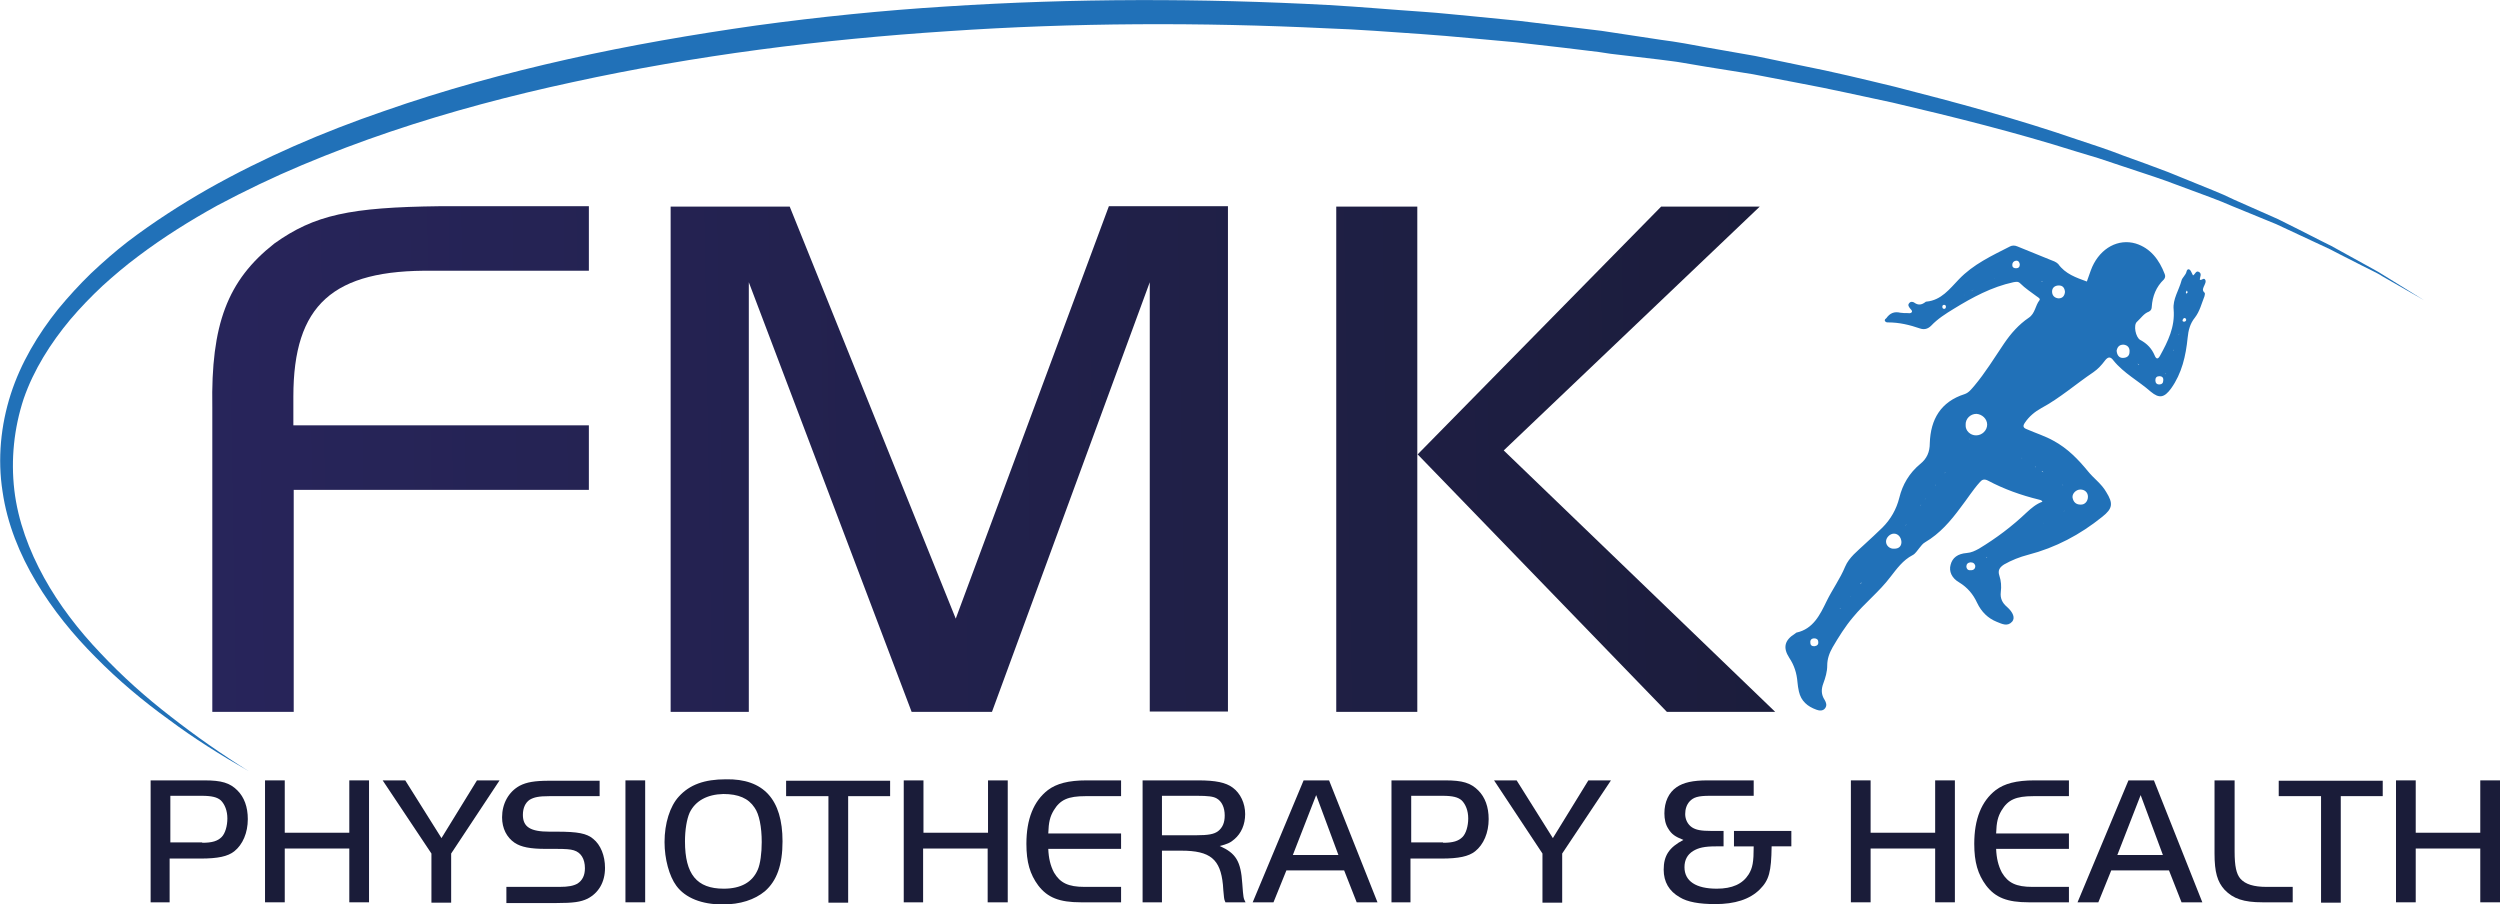
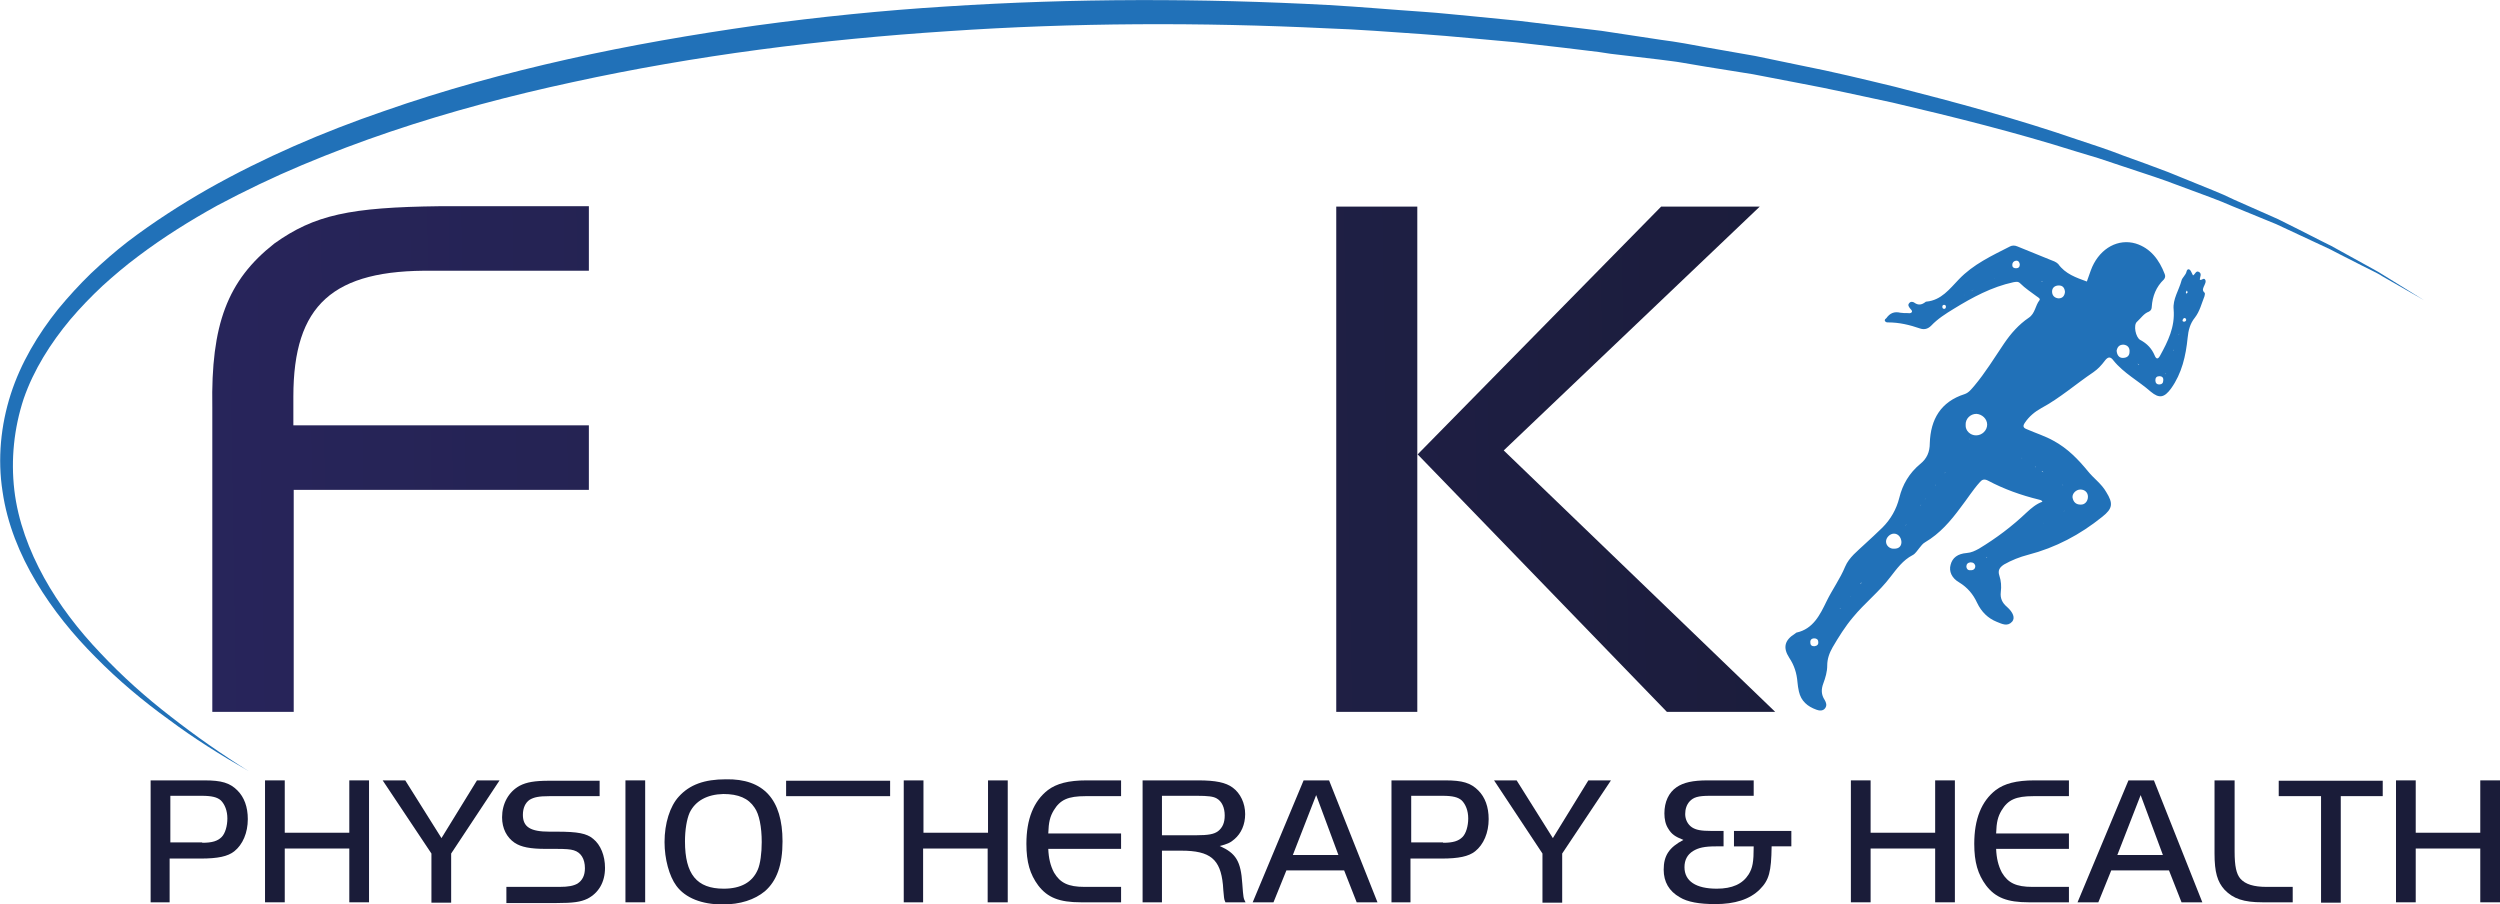
<svg xmlns="http://www.w3.org/2000/svg" id="Layer_1" x="0px" y="0px" viewBox="0 0 697.1 252.2" style="enable-background:new 0 0 697.1 252.2;" xml:space="preserve">
  <style type="text/css">	.st0{fill:#2171B8;}	.st1{fill:url(#SVGID_1_);}	.st2{fill:url(#SVGID_00000165943804080577210460000006521251851025112479_);}	.st3{fill:url(#SVGID_00000165950541364863109360000001820737923209506475_);}	.st4{fill:#1A1C39;}</style>
  <g>
    <path class="st0" d="M581.9,78.5c0.5-1.3,0.9-2.7,1.5-4.1c2.4-5.3,7.3-7.9,12.1-6.5c4.2,1.3,6.6,4.6,8.1,8.5c0.2,0.5,0.2,1-0.2,1.5   c-2.2,2.1-3.2,4.7-3.4,7.6c0,0.6-0.2,1.1-0.8,1.4c-1.4,0.5-2.2,1.8-3.3,2.8c-1.1,0.9-0.4,4.4,0.9,5.1c1.9,1,3.2,2.4,4,4.3   c0.4,1,0.9,1.2,1.5,0.1c2.2-4,4.2-8,3.8-12.9c-0.3-2.9,1.5-5.4,2.2-8.1c0.2-0.8,1.2-1.5,1.4-2.5c0.2-0.8,0.8-0.8,1.2-0.1   c0.2,0.4,0.4,0.8,0.6,1.2c0.6-0.3,0.8-1.4,1.6-1c1,0.5,0.3,1.4,0.3,2.2c0.5,0.3,1.1-0.7,1.5,0c0.3,0.5,0,1-0.2,1.5   c-0.3,0.7-0.8,1.4,0,2.1c0.2,0.1,0.1,0.7,0,1c-0.8,2-1.3,4.2-2.7,6c-1.3,1.6-1.8,3.5-2,5.6c-0.5,5-1.6,9.9-4.6,14.1   c-1.9,2.6-3.3,2.9-5.7,0.9c-3.4-3-7.5-5.1-10.4-8.7c-0.8-1.1-1.5-1.1-2.4,0.1c-0.9,1.2-1.9,2.3-3.2,3.2c-4.9,3.3-9.3,7.2-14.5,10   c-1.8,1-3.4,2.3-4.6,4.1c-0.6,0.9-0.5,1.4,0.6,1.8c2.5,1.1,5.1,1.9,7.4,3.2c3.9,2.1,6.9,5.2,9.6,8.5c1.6,2,3.8,3.5,5.1,5.8   c2,3.2,1.8,4.6-1.1,6.9c-6.2,5-13,8.6-20.7,10.6c-2.3,0.6-4.6,1.5-6.7,2.7c-1.2,0.8-1.8,1.6-1.3,3.1c0.5,1.5,0.6,3,0.4,4.6   c-0.2,1.7,0.4,3,1.7,4.1c1.8,1.6,2.3,3.1,1.5,4.1c-1.3,1.5-2.8,0.7-4.3,0.1c-2.5-1-4.3-2.8-5.5-5.3c-1.1-2.4-2.7-4.3-5-5.7   c-2.1-1.2-2.9-3.1-2.4-4.9c0.5-2,2-3.1,4.5-3.3c1.3-0.1,2.3-0.6,3.4-1.2c4.8-2.9,9.2-6.2,13.3-10.1c1.3-1.2,2.7-2.4,4.4-3   c-0.2-0.5-0.7-0.5-1-0.6c-4.9-1.2-9.7-2.9-14.2-5.3c-1-0.5-1.6-0.3-2.2,0.4c-2,2.2-3.6,4.8-5.4,7.1c-2.8,3.8-5.8,7.3-9.9,9.7   c-0.7,0.4-1.1,1-1.6,1.6c-0.6,0.7-1.1,1.6-1.9,2c-2.7,1.4-4.4,3.8-6.2,6.1c-3.1,4.1-7.2,7.3-10.4,11.2c-2.2,2.6-4,5.5-5.7,8.4   c-0.9,1.6-1.5,3.2-1.5,5.1c0,1.7-0.5,3.4-1.1,5c-0.6,1.6-0.6,3.1,0.4,4.6c0.4,0.7,0.7,1.5,0.1,2.3c-0.6,0.8-1.6,0.7-2.4,0.4   c-2.5-0.9-4.3-2.4-4.9-5.1c-0.2-0.8-0.3-1.7-0.4-2.6c-0.2-2.5-0.9-4.7-2.3-6.8c-1.8-2.8-1.3-4.9,1.6-6.7c0.1-0.1,0.3-0.2,0.4-0.3   c4.7-1,6.6-5,8.4-8.7c1.6-3.3,3.8-6.3,5.2-9.7c1.1-2.6,3.5-4.4,5.5-6.3c1.6-1.5,3.3-3,4.9-4.6c2.3-2.3,3.9-5.1,4.7-8.3   c0.9-3.7,2.8-6.9,5.8-9.4c1.9-1.5,2.7-3.4,2.7-5.8c0.2-6.7,3.1-11.6,9.7-13.7c1.2-0.4,1.9-1.4,2.7-2.3c3.1-3.7,5.6-7.8,8.3-11.8   c1.9-2.8,4.1-5.3,6.9-7.2c1.8-1.2,1.8-3.4,3-4.9c0.3-0.4-0.4-0.8-0.7-1c-1.6-1.2-3.3-2.3-4.7-3.7c-0.6-0.6-1.2-0.4-1.9-0.3   c-6,1.3-11.4,4.2-16.6,7.4c-2.3,1.4-4.5,2.8-6.3,4.7c-0.9,0.9-1.9,1.2-3.1,0.8c-2.9-1-5.8-1.7-8.9-1.7c-0.3,0-0.7,0-0.9-0.4   c-0.2-0.4,0.2-0.6,0.4-0.8c1-1.4,2.2-1.9,3.9-1.5c0.6,0.1,1.3,0.1,1.9,0.1c0.4,0,1,0.2,1.3-0.3c0.2-0.4-0.3-0.7-0.5-1   c-0.3-0.4-0.7-0.9-0.3-1.4c0.4-0.6,1.1-0.5,1.5-0.2c1.1,0.8,2.1,0.6,3.1-0.2c0.1-0.1,0.2-0.1,0.3-0.1c4.1-0.4,6.4-3.5,9-6.2   c4-4.2,9.2-6.6,14.3-9.2c0.6-0.3,1.3-0.3,2,0c3,1.2,6.1,2.5,9.1,3.7c0.8,0.3,1.7,0.6,2.3,1.2C575.9,76.4,578.9,77.4,581.9,78.5z    M507.4,176.8C507.4,176.8,507.4,176.8,507.4,176.8L507.4,176.8z M510.5,173C510.5,173,510.5,173,510.5,173   c-0.1,0.1-0.2,0.2-0.3,0.4c0,0.1,0,0.1,0,0.2c0-0.1,0-0.1,0-0.2C510.3,173.2,510.4,173.1,510.5,173z M511.5,171.6   c0.1-0.1,0.2-0.2,0.3-0.4c0,0,0,0,0,0C511.8,171.4,511.6,171.5,511.5,171.6L511.5,171.6z M549,122.6c0.1-0.1,0.2-0.2,0.3-0.3   c0,0,0,0,0,0C549.2,122.3,549.1,122.5,549,122.6L549,122.6z M520,161.2c0.1-0.1,0.2-0.2,0.3-0.3c0-0.1,0-0.1,0-0.2   c0,0.1,0,0.1,0,0.2C520.3,160.9,520.2,161.1,520,161.2L520,161.2z M600.2,104.8L600.2,104.8c-0.1-0.1-0.2-0.2-0.4-0.3c0,0,0,0,0,0   C600,104.6,600.1,104.7,600.2,104.8z M551.7,156.7c0.1-0.1,0.2-0.2,0.3-0.3c0,0,0.1-0.1,0.1-0.1c0,0-0.1,0.1-0.1,0.1   C552,156.5,551.9,156.6,551.7,156.7L551.7,156.7z M598.1,103.1L598.1,103.1C598.1,103.1,598.1,103.1,598.1,103.1z M524.5,155.6   c0.1-0.1,0.2-0.2,0.3-0.3c0,0,0,0,0,0C524.7,155.4,524.6,155.5,524.5,155.6L524.5,155.6z M555.9,154.2c0.1-0.1,0.2-0.2,0.3-0.3   c0,0,0,0,0,0C556.1,154,556,154.1,555.9,154.2L555.9,154.2z M525.8,153.9c0.1-0.1,0.2-0.2,0.3-0.3c0,0,0,0,0,0   C526.1,153.6,526,153.7,525.8,153.9L525.8,153.9z M595,100.4L595,100.4c-0.1-0.1-0.2-0.2-0.4-0.3c0,0-0.1,0-0.1,0   c0.1,0,0.1,0,0.2,0C594.8,100.2,594.9,100.3,595,100.4z M531.3,146.6c0.1-0.1,0.2-0.2,0.3-0.4c0,0,0,0,0,0   C531.5,146.3,531.4,146.4,531.3,146.6L531.3,146.6z M532.6,144.8c0.1-0.1,0.2-0.2,0.3-0.3c0,0,0,0,0,0   C532.9,144.6,532.8,144.7,532.6,144.8L532.6,144.8z M575.4,142.7c0.1-0.1,0.2-0.2,0.3-0.4c0,0,0,0,0,0   C575.6,142.4,575.5,142.6,575.4,142.7L575.4,142.7z M536.7,139.3c0.1-0.1,0.2-0.2,0.3-0.3c0,0,0,0,0,0   C537,139,536.8,139.1,536.7,139.3L536.7,139.3z M538.1,137.5c0.1-0.1,0.2-0.2,0.3-0.3c0,0,0-0.1,0-0.1c0,0.1,0,0.1,0,0.2   C538.3,137.3,538.2,137.4,538.1,137.5L538.1,137.5z M564.4,75.5L564.4,75.5c-0.1-0.1-0.2-0.2-0.4-0.3c0,0,0,0,0,0   C564.2,75.3,564.3,75.4,564.4,75.5z M540.8,133.7c0.1-0.1,0.2-0.2,0.3-0.3c0,0,0,0,0,0C541,133.5,540.9,133.6,540.8,133.7   L540.8,133.7z M542.2,132c0.1-0.1,0.2-0.2,0.3-0.3c0,0,0,0,0,0C542.4,131.7,542.3,131.8,542.2,132L542.2,132z M563.9,127.9   L563.9,127.9c-0.1-0.1-0.2-0.2-0.4-0.3c0,0,0,0,0,0C563.6,127.7,563.8,127.8,563.9,127.9z M544.9,128.1c0.1-0.1,0.2-0.2,0.3-0.4   c0,0,0,0,0,0C545.1,127.9,545,128,544.9,128.1L544.9,128.1z M546.3,126.4c0.1-0.1,0.2-0.2,0.3-0.3c0,0,0,0,0,0   C546.5,126.2,546.4,126.3,546.3,126.4L546.3,126.4z M508.8,175.1c0,0,0,0.1-0.1,0.1C508.8,175.2,508.8,175.1,508.8,175.1   L508.8,175.1z M561.8,126.6L561.8,126.6c0.1,0,0.1,0,0.2,0C561.9,126.6,561.8,126.6,561.8,126.6z M514.6,167.8c0,0.1,0,0.1,0,0.2   C514.6,167.9,514.6,167.8,514.6,167.8L514.6,167.8z M604.7,101.7c0,0.1,0,0.1-0.1,0.2C604.6,101.8,604.7,101.7,604.7,101.7   L604.7,101.7z M517.3,164.6c0-0.1,0-0.1,0-0.2C517.3,164.5,517.3,164.6,517.3,164.6L517.3,164.6z M521.7,159.1c0-0.1,0-0.1,0-0.2   C521.8,159,521.8,159,521.7,159.1L521.7,159.1z M554.1,78.7c0,0,0.1-0.1,0.1-0.1C554.2,78.6,554.1,78.7,554.1,78.7   c0,0-0.1,0.1-0.1,0.1C554,78.8,554,78.7,554.1,78.7z M523.1,157.3c0,0,0-0.1,0.1-0.1C523.1,157.2,523.1,157.3,523.1,157.3   L523.1,157.3z M558.3,152.9c-0.2,0.1-0.5,0.2-0.7,0.4l0,0C557.8,153.1,558,153,558.3,152.9L558.3,152.9z M560,151.8   c0,0-0.1,0.1-0.1,0.1C559.9,151.9,559.9,151.8,560,151.8L560,151.8z M561.7,150.7c0,0,0.1-0.1,0.1-0.1   C561.8,150.7,561.7,150.7,561.7,150.7L561.7,150.7z M564.1,149.3c0,0-0.1,0.1-0.1,0.1C564,149.4,564,149.4,564.1,149.3L564.1,149.3   z M567.9,77.5L567.9,77.5c-0.1,0-0.1,0-0.2,0C567.8,77.5,567.8,77.5,567.9,77.5z M556.1,77.6c0,0,0.1-0.1,0.1-0.1   C556.2,77.6,556.2,77.6,556.1,77.6c0,0-0.1,0.1-0.1,0.1C556,77.7,556.1,77.7,556.1,77.6z M530.3,148c0,0.1,0,0.1,0,0.2   C530.2,148.1,530.2,148,530.3,148L530.3,148z M567.5,147.2c0,0,0.1-0.1,0.1-0.1C567.6,147.2,567.6,147.2,567.5,147.2   C567.5,147.2,567.5,147.2,567.5,147.2z M569.9,145.8c0,0-0.1,0.1-0.1,0.1C569.8,145.9,569.9,145.9,569.9,145.8L569.9,145.8z    M571.6,144.8c0,0,0.1-0.1,0.1-0.1C571.7,144.7,571.7,144.7,571.6,144.8L571.6,144.8z M573.3,143.7c0,0,0.1-0.1,0.1-0.1   C573.4,143.7,573.4,143.7,573.3,143.7L573.3,143.7z M534.3,142.4c-0.1,0.2-0.2,0.5-0.3,0.7l0,0   C534.1,142.9,534.2,142.6,534.3,142.4L534.3,142.4z M565.6,129L565.6,129c-0.1,0-0.1,0-0.2,0C565.5,128.9,565.6,128.9,565.6,129z    M566.1,76.5L566.1,76.5c-0.1,0-0.1,0-0.2-0.1C566,76.5,566.1,76.5,566.1,76.5z M577.1,136.4L577.1,136.4c0.1,0,0.1,0,0.2,0   C577.2,136.5,577.1,136.5,577.1,136.4z M557.8,76.6c0.2-0.1,0.5-0.2,0.7-0.4l0,0C558.3,76.4,558.1,76.5,557.8,76.6L557.8,76.6z    M557.6,123.9L557.6,123.9c0.2,0.1,0.5,0.2,0.7,0.3l0,0C558.1,124.1,557.9,124,557.6,123.9z M573.6,134.1L573.6,134.1   c-0.1,0-0.1,0-0.2,0C573.5,134,573.5,134,573.6,134.1z M571.5,132.7L571.5,132.7c-0.1,0-0.1,0-0.2,0   C571.4,132.7,571.5,132.7,571.5,132.7z M554.2,121.5L554.2,121.5c-0.1,0-0.1,0-0.2,0C554,121.5,554.1,121.5,554.2,121.5z    M605.3,99.6c0,0,0,0.1,0,0.1C605.3,99.7,605.3,99.6,605.3,99.6L605.3,99.6z M560.6,75.2c0,0-0.1,0.1-0.1,0.1   C560.5,75.2,560.5,75.2,560.6,75.2L560.6,75.2z M547.6,124.7c0.1-0.2,0.2-0.5,0.3-0.7l0,0C547.9,124.2,547.7,124.4,547.6,124.7   L547.6,124.7z M543.5,130.2c0.1-0.2,0.2-0.5,0.3-0.7l0,0C543.8,129.8,543.7,130,543.5,130.2L543.5,130.2z M544.1,84.3   c0,0-0.1,0.1-0.1,0.1C544,84.4,544.1,84.4,544.1,84.3L544.1,84.3z M559.7,125.2L559.7,125.2c0.1,0,0.1,0,0.2,0   C559.8,125.3,559.8,125.3,559.7,125.2z M545.8,83.3c0,0,0.1-0.1,0.1-0.1C545.9,83.2,545.9,83.2,545.8,83.3L545.8,83.3z M547.9,82.2   c0,0,0.1-0.1,0.1-0.1C548,82.1,547.9,82.2,547.9,82.2c0,0-0.1,0.1-0.1,0.1C547.8,82.3,547.9,82.3,547.9,82.2z M556.2,122.8   L556.2,122.8c-0.1,0-0.1,0-0.2,0C556.1,122.8,556.2,122.8,556.2,122.8z M549.6,81.2c0.2-0.1,0.5-0.2,0.7-0.4l0,0   C550.1,80.9,549.8,81.1,549.6,81.2L549.6,81.2z M565.8,148.3c0,0-0.1,0.1-0.1,0.1C565.7,148.4,565.8,148.3,565.8,148.3   c0,0,0.1-0.1,0.1-0.1C565.9,148.2,565.8,148.3,565.8,148.3z M571,79.6L571,79.6c0.1,0,0.1,0,0.2,0C571.1,79.6,571,79.6,571,79.6z    M552.4,79.8c0,0-0.1,0.1-0.1,0.1C552.3,79.8,552.3,79.8,552.4,79.8L552.4,79.8z M513.2,169.5c-0.1,0.1-0.1,0.2-0.2,0.3   c0,0,0.1,0,0.1-0.1C513.2,169.7,513.2,169.6,513.2,169.5L513.2,169.5z M535.7,140.7c-0.1,0.1-0.1,0.1-0.2,0.2c0,0,0,0.1,0,0.1   C535.6,140.9,535.6,140.8,535.7,140.7L535.7,140.7z M575,135.1L575,135.1c0.1,0.1,0.1,0.1,0.2,0.2c0,0,0.1,0,0.1,0   C575.2,135.2,575.1,135.2,575,135.1z M539.8,135.1c-0.1,0.1-0.1,0.2-0.2,0.3c0,0,0.1,0,0.1-0.1   C539.7,135.3,539.8,135.2,539.8,135.1L539.8,135.1z M606,97.9c0.1-0.1,0.1-0.2,0.2-0.3c0,0,0-0.1,0-0.1   C606.1,97.6,606.1,97.7,606,97.9L606,97.9z M607.7,93c-0.1,0.1-0.1,0.2-0.2,0.3c0,0,0,0.1,0,0.1C607.6,93.3,607.6,93.1,607.7,93   L607.7,93z M603.7,104.4c0.1-0.1,0.1-0.2,0.2-0.3c0,0,0-0.1,0-0.1C603.8,104.2,603.7,104.3,603.7,104.4L603.7,104.4z M567.7,130.3   L567.7,130.3c-0.1-0.1-0.1-0.1-0.2-0.2c0,0-0.1,0-0.1,0C567.5,130.2,567.6,130.3,567.7,130.3z M518.7,162.9   c0.1-0.2,0.4-0.2,0.3-0.5C518.9,162.5,518.8,162.7,518.7,162.9L518.7,162.9z M596,101.4L596,101.4c0.2,0.1,0.2,0.4,0.5,0.3   C596.4,101.6,596.2,101.5,596,101.4z M569.8,131.7L569.8,131.7c-0.2-0.1-0.2-0.4-0.5-0.3C569.4,131.5,569.6,131.6,569.8,131.7z    M551,121.4c1.7,0,3.1-1.4,3.1-3c0-1.6-1.4-2.9-3-3c-1.7,0-3.1,1.4-3,3.1C548,120.1,549.4,121.4,551,121.4z M530.2,151.1   c-0.1-1.4-1-2.3-2.1-2.3c-1.1,0-2.2,1.1-2.2,2.2c0,1.2,1.1,2.1,2.3,2C529.6,153,530.2,152.2,530.2,151.1z M582.2,138.5   c0-1.2-0.9-2-2.1-2c-1.2,0-2.3,1.1-2.2,2.2c0.2,1.2,0.9,2,2.2,2C581.3,140.8,582.2,139.8,582.2,138.5z M590.2,97.8   c0.1,1.1,0.6,2,1.7,2c1.1,0,1.9-0.5,1.9-1.7c0.1-1.2-0.6-1.9-1.7-2C591,96.1,590.4,96.7,590.2,97.8z M575.8,81.4   c-0.1-1.1-0.6-1.8-1.7-1.8c-1.1,0-1.9,0.6-1.9,1.7c0,1.1,0.7,1.8,1.8,1.9C575.2,83.2,575.7,82.4,575.8,81.4z M550.8,157.8   c-0.2-0.7-0.6-1-1.4-1c-0.7,0.1-1.1,0.5-1.1,1.2c0.1,0.8,0.6,1.1,1.3,1C550.4,159,550.8,158.5,550.8,157.8z M602.1,104.9   c-0.7,0-1.1,0.4-1.1,1.1c0,0.8,0.4,1.2,1.1,1.2c0.7,0,1.1-0.4,1.1-1.1C603.3,105.3,602.9,104.9,602.1,104.9z M505.9,180.2   c0.8-0.1,1.2-0.5,1.1-1.2c0-0.7-0.5-1-1.1-1c-0.8,0-1.2,0.5-1.1,1.2C504.8,179.9,505.2,180.2,505.9,180.2z M563.2,73.7   c-0.1-0.6-0.4-1.1-1.1-1c-0.6,0.1-1,0.5-1,1.2c0,0.6,0.4,0.9,1,0.9C562.9,74.8,563.2,74.4,563.2,73.7z M542.1,85   c-0.3,0-0.5,0.2-0.5,0.5c0,0.3,0.1,0.6,0.4,0.6c0.4,0.1,0.6-0.2,0.6-0.6C542.6,85.2,542.4,85,542.1,85z M609.1,89.7   c0.3-0.1,0.5-0.2,0.5-0.6c-0.1-0.3-0.3-0.5-0.6-0.4c-0.2,0.1-0.3,0.3-0.4,0.5C608.5,89.6,608.7,89.7,609.1,89.7z M609.8,81   c-0.1,0.2-0.3,0.4-0.3,0.5c0,0.1,0.1,0.3,0.2,0.4c0.1-0.1,0.2-0.2,0.3-0.4C610,81.4,609.9,81.3,609.8,81z M569.4,78.4   c0,0-0.1,0-0.1,0.1c0,0,0,0.1,0.1,0.1c0,0,0.1-0.1,0.1-0.1C569.5,78.5,569.5,78.5,569.4,78.4z M553.9,155.4c0,0,0.1,0.1,0.1,0.1   c0,0,0.1-0.1,0.1-0.1c-0.1,0-0.1-0.1-0.2-0.1C553.9,155.3,553.9,155.3,553.9,155.4z M516,166.3c0,0,0-0.1,0.1-0.1c0,0-0.1,0-0.1,0   c0,0.1,0,0.1-0.1,0.2C515.9,166.3,516,166.3,516,166.3z" />
  </g>
  <g>
    <linearGradient id="SVGID_1_" gradientUnits="userSpaceOnUse" x1="36.99" y1="129.11" x2="536.297" y2="121.035">
      <stop offset="1.385225e-07" style="stop-color:#28255C" />
      <stop offset="1" style="stop-color:#1A1C39" />
      <stop offset="1" style="stop-color:#28255C" />
    </linearGradient>
    <path class="st1" d="M164.3,136.6H81.9v61.9H59.2v-85c-0.4-23,4.2-35.3,17.3-45.6c11.2-8,21.1-10.1,46.1-10.4h41.6v18h-43.5   c-27.9-0.4-38.9,9.5-38.9,35.1v8h82.4V136.6z" />
    <linearGradient id="SVGID_00000156588098718187828620000013274607669571694235_" gradientUnits="userSpaceOnUse" x1="37.033" y1="131.744" x2="536.34" y2="123.669">
      <stop offset="1.385225e-07" style="stop-color:#28255C" />
      <stop offset="1" style="stop-color:#1A1C39" />
      <stop offset="1" style="stop-color:#28255C" />
    </linearGradient>
-     <path style="fill:url(#SVGID_00000156588098718187828620000013274607669571694235_);" d="M266.5,172.5l42.7-115h33.2v140.9h-21.8   V78.7l-44,119.8h-22.4L208.8,78.7v119.8h-21.8V57.6h33.2L266.5,172.5z" />
    <linearGradient id="SVGID_00000077289594664322648300000017555144360214718387_" gradientUnits="userSpaceOnUse" x1="37.077" y1="134.477" x2="536.384" y2="126.402">
      <stop offset="1.385225e-07" style="stop-color:#28255C" />
      <stop offset="1" style="stop-color:#1A1C39" />
      <stop offset="1" style="stop-color:#28255C" />
    </linearGradient>
    <path style="fill:url(#SVGID_00000077289594664322648300000017555144360214718387_);" d="M395.2,198.5h-22.6V57.6h22.6V198.5z    M463.2,57.6h27.5l-71.4,68l75.7,72.9h-30.2l-69.5-71.8L463.2,57.6z" />
  </g>
  <g>
    <path class="st4" d="M47.5,251.6H42v-34h15c4.8,0,7.1,0.7,9.2,2.8c1.9,1.9,2.9,4.6,2.9,8c0,3.8-1.4,7.1-3.8,9c-1.8,1.4-4.5,2-9.4,2   h-8.6V251.6z M56.4,235c2.8,0,4.3-0.5,5.4-1.6c1-1,1.6-3.1,1.6-5.2s-0.7-3.9-1.8-5c-1-0.9-2.5-1.3-5.4-1.3h-8.7v13H56.4z" />
    <path class="st4" d="M102.9,251.6h-5.5v-15h-18v15h-5.5v-34h5.5v14.6h18v-14.6h5.5V251.6z" />
    <path class="st4" d="M106.7,217.6h6.3l10.1,16.1l9.9-16.1h6.3L125.8,238v13.7h-5.5V238L106.7,217.6z" />
    <path class="st4" d="M141.3,247.3H156c2.5,0,3.9-0.3,5-0.9c1.4-0.9,2.1-2.3,2.1-4.3c0-2.6-1.1-4.4-3.1-5c-1-0.3-2.2-0.4-5.1-0.4   h-2.8c-4.2,0-6.8-0.5-8.6-1.7c-2.2-1.5-3.5-4-3.5-7.1c0-3.8,1.8-7.1,4.9-8.8c1.9-1,4.2-1.4,8.3-1.4h14v4.3h-14c-3,0-4.3,0.3-5.5,1   c-1.2,0.8-1.9,2.3-1.9,4.2c0,3.4,2.1,4.7,7.4,4.7h2c6,0,8.4,0.5,10.2,2c2.1,1.7,3.3,4.7,3.3,8.1c0,4-1.8,7-4.9,8.6   c-1.9,0.9-3.9,1.2-8.6,1.2h-14V247.3z" />
    <path class="st4" d="M174.4,217.6h5.5v34h-5.5V217.6z" />
    <path class="st4" d="M218.2,234.6c0,6.6-1.6,11-4.9,13.9c-2.9,2.4-6.9,3.7-11.8,3.7c-5.8,0-10.4-1.8-12.9-5.2   c-2-2.7-3.3-7.5-3.3-12.2c0-5.2,1.5-10,4-12.7c3-3.3,7.1-4.8,13.1-4.8C212.9,217.1,218.2,222.9,218.2,234.6z M192.3,226.6   c-0.8,1.8-1.3,4.8-1.3,8c0,9.2,3.3,13.2,10.8,13.2c4.8,0,8-1.8,9.5-5.3c0.7-1.6,1.1-4.6,1.1-7.7c0-4.2-0.7-7.8-2-9.6   c-1.7-2.6-4.5-3.8-8.7-3.8C197.2,221.5,193.9,223.3,192.3,226.6z" />
-     <path class="st4" d="M219.2,222v-4.3h29v4.3h-11.7v29.7h-5.5V222H219.2z" />
+     <path class="st4" d="M219.2,222v-4.3h29v4.3h-11.7h-5.5V222H219.2z" />
    <path class="st4" d="M280.9,251.6h-5.5v-15h-18v15H252v-34h5.5v14.6h18v-14.6h5.5V251.6z" />
    <path class="st4" d="M312.6,222h-9.9c-4.9,0-7.1,1-8.9,4c-1,1.7-1.4,3.2-1.5,6.4h20.3v4.3h-20.3c0.1,2.6,0.6,4.7,1.6,6.6   c1.7,2.9,4,4,8.5,4h10.2v4.3h-11.2c-6,0-9.3-1.3-11.9-4.7c-2.3-3.1-3.3-6.5-3.3-11.6c0-6.9,2-11.9,6-15c2.4-1.8,5.7-2.7,10.8-2.7   h9.6V222z" />
    <path class="st4" d="M324.1,251.6h-5.5v-34h15.5c4.9,0,7.7,0.6,9.6,2c2.2,1.6,3.5,4.4,3.5,7.4c0,2.9-1.1,5.4-3,7   c-1.1,1-2.1,1.4-4.1,1.9c4.5,2,5.9,4.2,6.3,10.5c0.3,4,0.3,4,0.9,5.2h-5.6c-0.2-0.5-0.3-0.6-0.4-1.4c-0.2-1.7-0.2-2.3-0.3-3.5   c-0.7-7.1-3.5-9.5-11.6-9.5h-5.4V251.6z M333.7,232.9c3.2,0,4.8-0.3,5.9-1.1c1.3-1,1.9-2.4,1.9-4.4c0-2.2-0.8-4-2.3-4.8   c-0.9-0.5-2.3-0.7-5.5-0.7h-9.7v11H333.7z" />
    <path class="st4" d="M363.5,217.6h7.1l13.5,34h-5.8l-3.5-8.9h-16.1l-3.6,8.9h-5.8L363.5,217.6z M360.5,238.4h12.7l-6.2-16.7   L360.5,238.4z" />
    <path class="st4" d="M393.5,251.6h-5.5v-34h15c4.8,0,7.1,0.7,9.2,2.8c1.9,1.9,2.9,4.6,2.9,8c0,3.8-1.4,7.1-3.8,9   c-1.8,1.4-4.5,2-9.4,2h-8.6V251.6z M402.4,235c2.8,0,4.3-0.5,5.4-1.6c1-1,1.6-3.1,1.6-5.2s-0.7-3.9-1.8-5c-1-0.9-2.5-1.3-5.4-1.3   h-8.7v13H402.4z" />
    <path class="st4" d="M416.6,217.6h6.3l10.1,16.1l9.9-16.1h6.3L435.6,238v13.7h-5.5V238L416.6,217.6z" />
    <path class="st4" d="M499.5,236h-5.5c-0.1,7.1-0.7,9.4-3.3,12c-2.8,2.8-7,4.1-12.4,4.1c-4.5,0-7.8-0.6-9.9-1.9   c-3-1.7-4.5-4.3-4.5-7.7c0-3.9,1.5-6.2,5.5-8.3c-2.3-0.9-3.3-1.6-4.2-3.1c-0.8-1.2-1.1-2.7-1.1-4.3c0-3.2,1.2-5.8,3.4-7.3   c1.9-1.3,4.5-1.9,8.6-1.9H489v4.3h-12.2c-3.3,0-4.6,0.4-5.7,1.6c-0.8,0.9-1.2,2.1-1.2,3.5c0,1.5,0.7,2.9,1.9,3.7   c1.1,0.7,2.4,1,5.5,1h3.3v4.3h-2.1c-3.3,0-4.9,0.4-6.4,1.3c-1.6,1-2.4,2.5-2.4,4.5c0,3.9,3.2,6,9,6c4.3,0,7.2-1.3,8.9-4   c1.1-1.8,1.4-3.4,1.4-7.8h-5.5v-4.3h16V236z" />
    <path class="st4" d="M545.1,251.6h-5.5v-15h-18v15h-5.5v-34h5.5v14.6h18v-14.6h5.5V251.6z" />
    <path class="st4" d="M576.9,222H567c-4.9,0-7.1,1-8.9,4c-1,1.7-1.4,3.2-1.5,6.4h20.3v4.3h-20.3c0.1,2.6,0.6,4.7,1.6,6.6   c1.7,2.9,4,4,8.5,4h10.2v4.3h-11.2c-6,0-9.3-1.3-11.9-4.7c-2.3-3.1-3.3-6.5-3.3-11.6c0-6.9,2-11.9,6-15c2.4-1.8,5.7-2.7,10.8-2.7   h9.6V222z" />
    <path class="st4" d="M593.5,217.6h7.1l13.5,34h-5.8l-3.5-8.9h-16.1l-3.6,8.9h-5.8L593.5,217.6z M590.4,238.4h12.7l-6.2-16.7   L590.4,238.4z" />
    <path class="st4" d="M623.1,217.6v19.8c0,4.2,0.5,6.3,1.6,7.6c1.4,1.6,3.8,2.3,7.3,2.3h7.3v4.3h-8.4c-5.3,0-8.2-1-10.6-3.5   c-2-2.2-2.8-4.9-2.8-10.1v-20.4H623.1z" />
    <path class="st4" d="M635.4,222v-4.3h29v4.3h-11.7v29.7h-5.5V222H635.4z" />
    <path class="st4" d="M697.1,251.6h-5.5v-15h-18v15h-5.5v-34h5.5v14.6h18v-14.6h5.5V251.6z" />
  </g>
  <g>
    <path class="st0" d="M69.3,215c-7.7-4.4-15.2-9.1-22.3-14.4c-7.2-5.2-14-10.9-20.3-17.3c-6.3-6.3-12-13.3-16.6-21   c-4.6-7.7-8.1-16.2-9.4-25.3c-1.4-9-0.5-18.4,2.3-27.1c2.8-8.7,7.6-16.7,13.2-23.7c2.9-3.5,5.9-6.8,9.2-10   c3.3-3.1,6.7-6.1,10.2-8.8C42.7,62,50.3,57.1,58,52.7C73.6,43.9,90.1,36.8,107,31c16.8-5.9,34-10.6,51.4-14.5   c17.4-3.9,34.9-6.9,52.5-9.4c17.6-2.4,35.3-4.2,53-5.3c35.5-2.3,71-2.3,106.5-0.4c8.9,0.5,17.7,1.3,26.6,1.9   c4.4,0.3,8.8,0.8,13.3,1.2l13.2,1.3l13.2,1.6l6.6,0.8l3.3,0.4l3.3,0.5l13.2,2c2.2,0.3,4.4,0.6,6.6,1l6.6,1.2l13.1,2.3l13,2.7   c8.7,1.7,17.3,3.8,26,5.9c17.2,4.4,34.3,9,51.1,14.8l6.3,2.1c2.1,0.7,4.2,1.5,6.3,2.3c4.2,1.5,8.3,3,12.5,4.6l12.3,5l3.1,1.3l3,1.4   l6.1,2.7l6.1,2.7l6,3l5.9,3l3,1.5l2.9,1.6l5.8,3.2l2.9,1.6c1,0.5,1.9,1.1,2.9,1.7l11.3,7l-11.5-6.6c-0.9-0.6-1.9-1.1-2.9-1.6   l-3-1.5l-5.9-3l-2.9-1.5l-3-1.4l-6-2.8l-6-2.8l-6.1-2.5l-6.1-2.5l-3.1-1.3l-3.1-1.2l-12.4-4.6c-4.2-1.5-8.4-2.8-12.5-4.2   c-2.1-0.7-4.2-1.4-6.3-2.1l-6.3-1.9c-16.8-5.3-34-9.6-51.1-13.6c-8.6-1.8-17.2-3.8-25.9-5.4l-13-2.5l-13.1-2.1l-6.5-1.1   c-2.2-0.4-4.4-0.6-6.5-0.9L449.1,15l-3.3-0.5l-3.3-0.4l-6.6-0.8l-13.1-1.5l-13.2-1.2c-4.4-0.4-8.8-0.8-13.2-1.1   c-8.8-0.6-17.6-1.3-26.4-1.6c-35.2-1.7-70.5-1.6-105.7,0.8c-35.2,2.3-70.2,6.7-104.6,14.2c-17.2,3.7-34.2,8.2-50.8,13.8   c-8.3,2.8-16.5,5.9-24.6,9.3c-8.1,3.4-16,7.2-23.7,11.3c-7.6,4.2-15.1,8.9-22,14.1c-3.5,2.6-6.8,5.4-10,8.3c-3.2,3-6.2,6.1-9,9.4   c-5.5,6.6-10.2,14-13,22.1C3.9,119.4,3,128.1,4,136.7c1,8.5,4.1,16.8,8.3,24.4c4.2,7.6,9.6,14.6,15.7,21c6,6.4,12.6,12.3,19.6,17.7   C54.5,205.2,61.8,210.3,69.3,215z" />
  </g>
</svg>